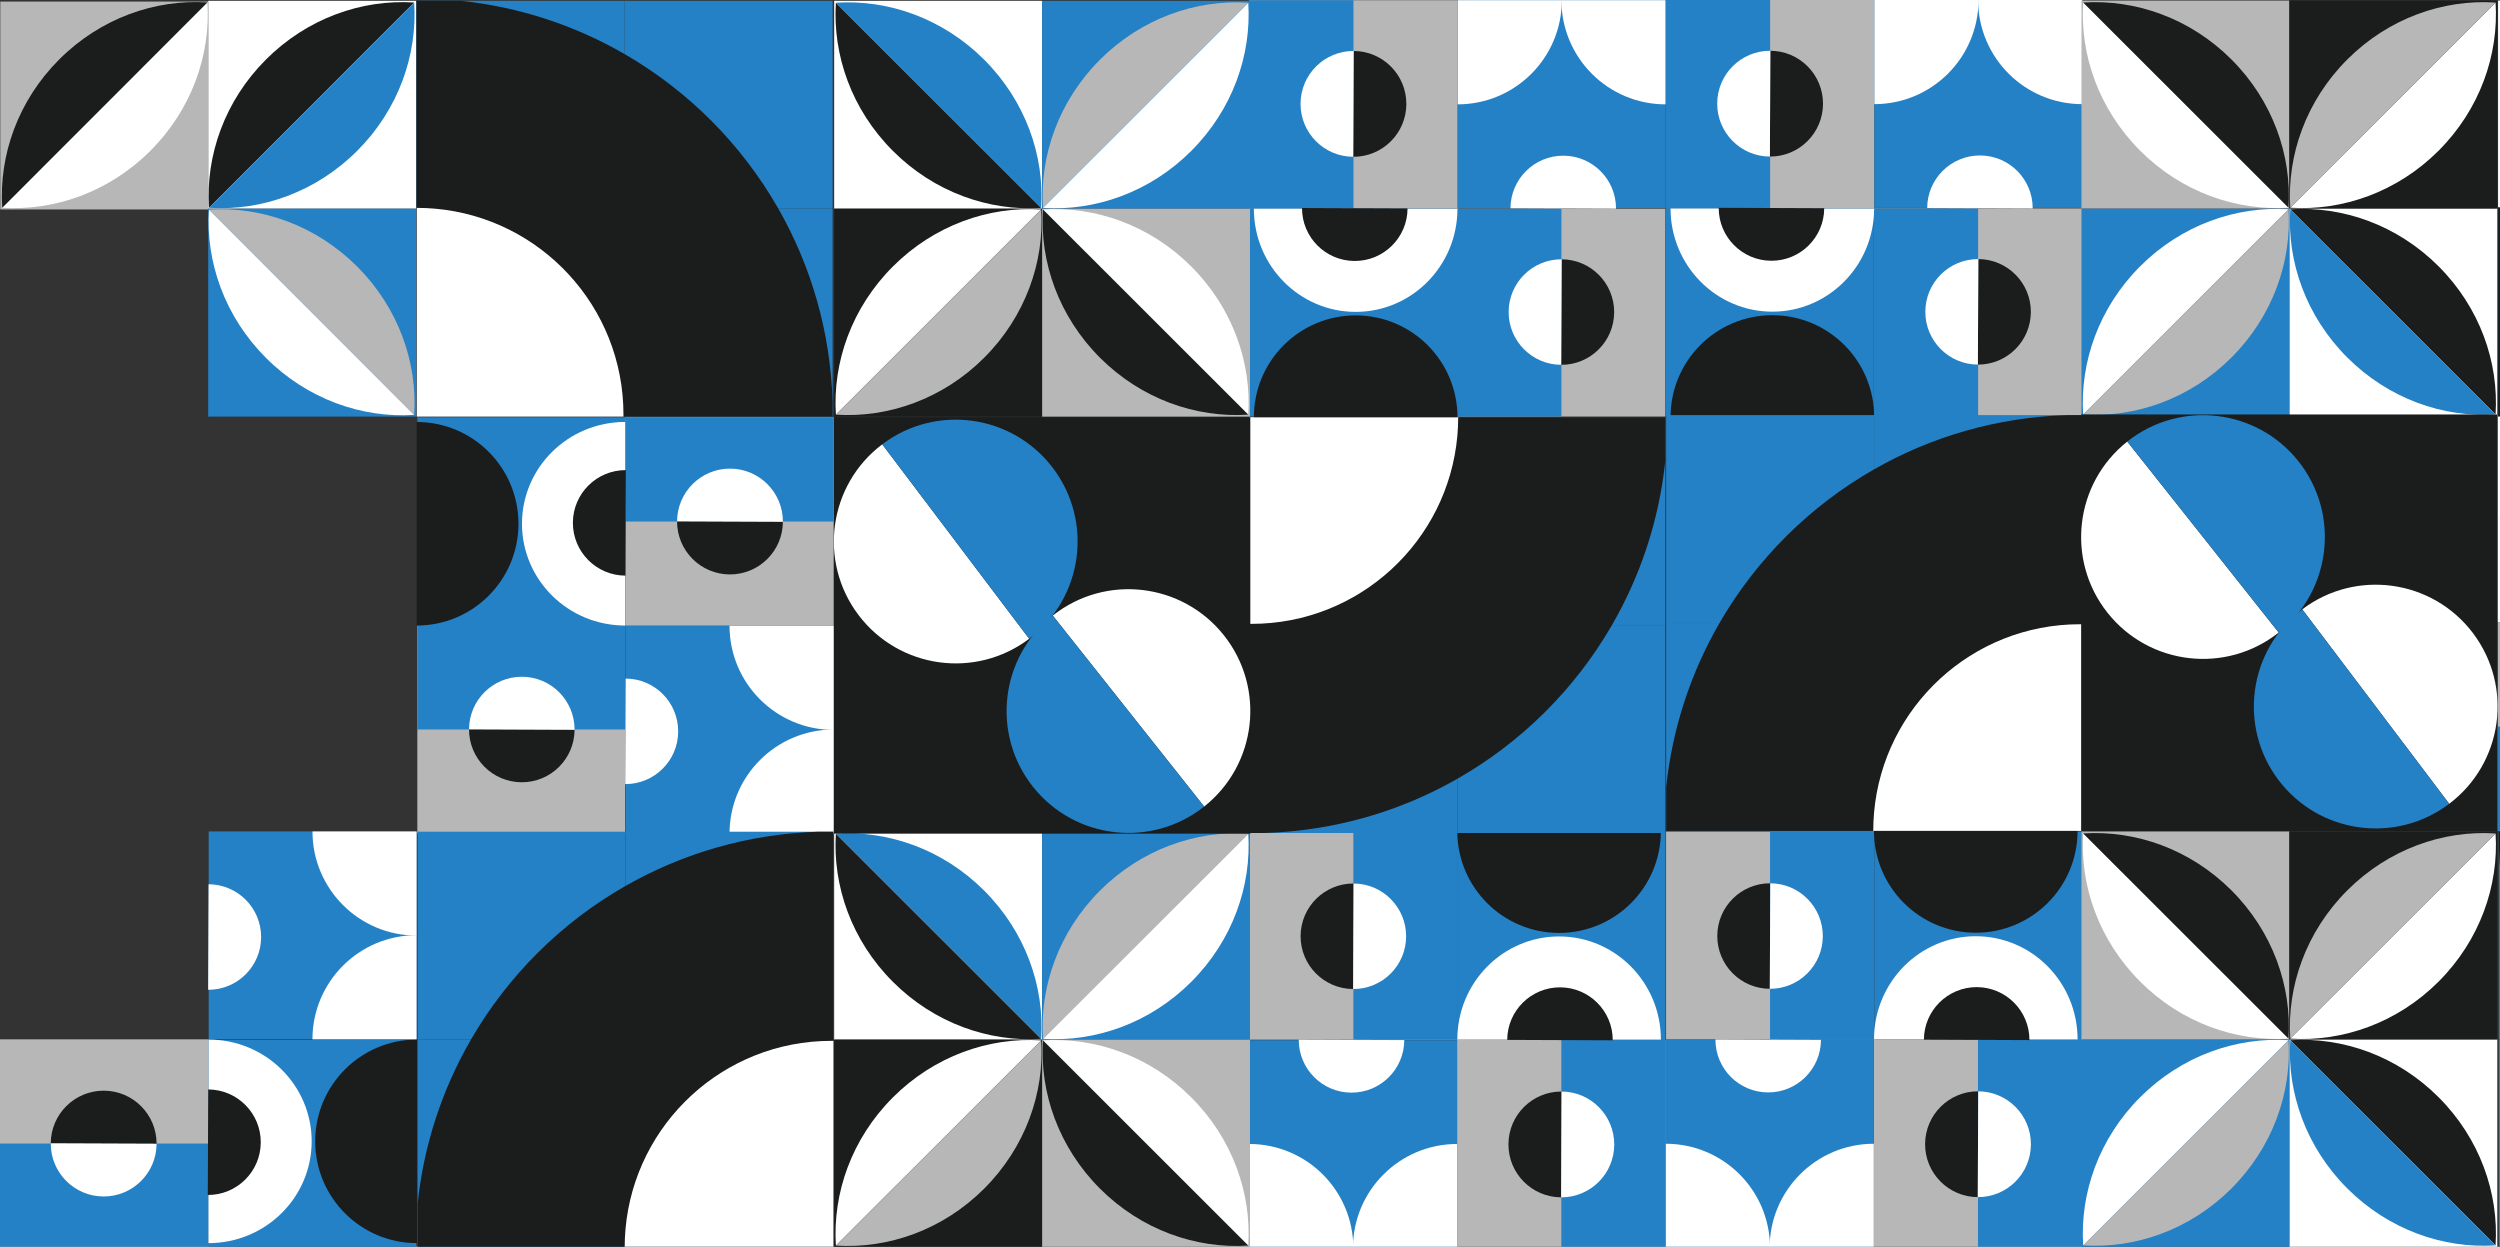
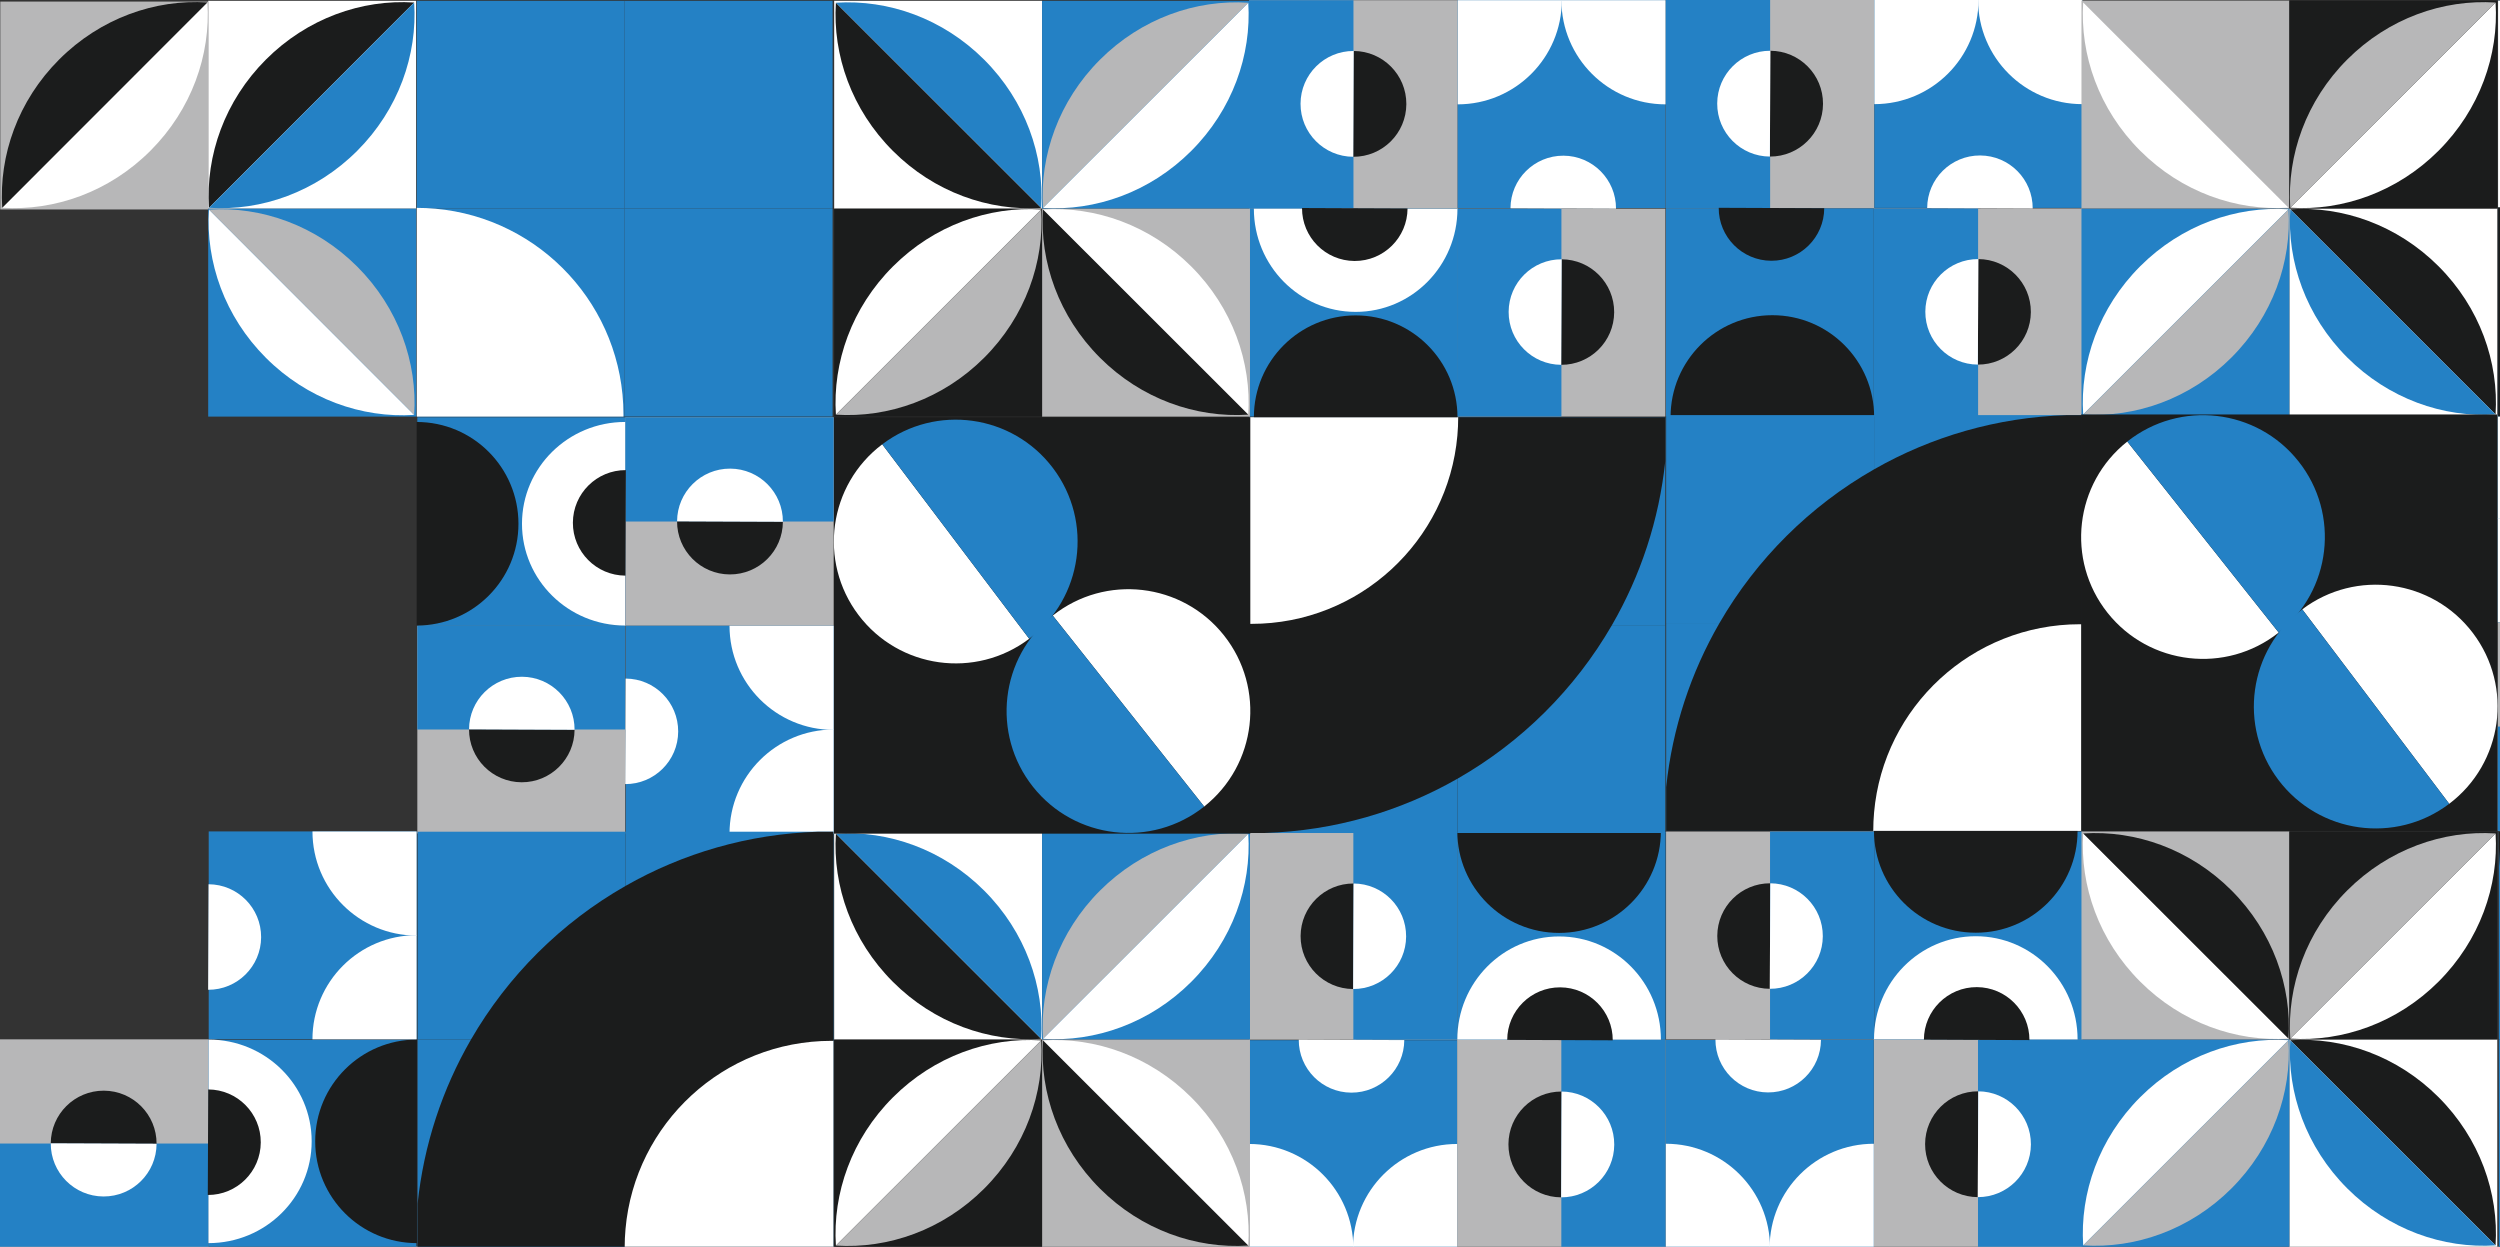
<svg xmlns="http://www.w3.org/2000/svg" width="764" height="381" viewBox="0 0 764 381" fill="none">
  <rect x="0" y="0" width="764" height="381" fill="#333333" stroke="none" />
  <g clip-path="url(#clip0_53_1309)">
    <g clip-path="url(#clip1_53_1309)">
      <path d="M381.816 317.727V254.193H445.351V317.727H381.816Z" fill="#B7B7B8" />
      <path d="M413.584 317.727V254.193H445.466V317.727H413.584Z" fill="#2481C5" />
      <path d="M413.653 269.999C404.745 269.964 397.502 277.155 397.462 286.058C397.428 294.966 404.618 302.208 413.521 302.248L413.647 269.999H413.653Z" fill="#1B1C1C" />
      <path d="M413.653 269.999C422.561 270.033 429.746 277.282 429.711 286.19C429.677 295.098 422.429 302.283 413.521 302.248" fill="white" />
      <path d="M508.994 381.422H445.287V317.727H508.994V381.422Z" fill="#B7B7B8" />
      <path d="M509 381.422H477.141V317.727H509V381.422Z" fill="#2481C5" />
      <path d="M477.21 333.573C468.279 333.539 461.013 340.747 460.979 349.678C460.944 358.609 468.152 365.875 477.083 365.909L477.21 333.579V333.573Z" fill="#1B1C1C" />
      <path d="M477.209 333.573C486.14 333.608 493.349 340.873 493.314 349.805C493.28 358.736 486.008 365.944 477.083 365.909L477.209 333.579V333.573Z" fill="white" />
      <path d="M445.46 317.727V254.193H508.994V317.727H445.46Z" fill="#2481C5" />
      <path d="M381.753 381.422V317.888H445.287V381.422H381.753Z" fill="#2481C5" />
      <path d="M507.57 317.704C507.57 300.296 493.642 286.178 476.463 286.178C459.284 286.178 445.356 300.29 445.356 317.704" fill="white" />
      <path d="M492.855 317.922C492.89 309.014 485.699 301.772 476.796 301.732C467.888 301.697 460.646 308.888 460.605 317.79" fill="#1B1C1C" />
      <path d="M445.351 253.992C445.351 271.17 459.279 285.098 476.457 285.098C493.636 285.098 507.564 271.17 507.564 253.992" fill="#1B1C1C" />
      <path d="M429.148 317.854C429.114 326.762 421.866 333.947 412.957 333.912C404.049 333.878 396.864 326.63 396.899 317.721" fill="white" />
      <path d="M381.753 349.598C399.328 349.598 413.578 363.847 413.578 381.422H381.753V349.598Z" fill="white" />
      <path d="M413.463 381.422C413.463 363.847 427.712 349.598 445.288 349.598V381.422H413.463Z" fill="white" />
      <path d="M63.695 381.325H0V317.618H63.695V381.325Z" fill="#B7B7B8" />
      <path d="M63.695 381.325H0V349.466H63.695V381.325Z" fill="#2481C5" />
      <path d="M47.849 349.54C47.883 340.609 40.675 333.344 31.744 333.309C22.813 333.275 15.548 340.483 15.513 349.414L47.843 349.54H47.849Z" fill="#1B1C1C" />
      <path d="M47.849 349.54C47.815 358.471 40.549 365.68 31.618 365.645C22.687 365.611 15.479 358.339 15.513 349.414L47.843 349.54H47.849Z" fill="white" />
      <path d="M63.701 317.796H127.235L127.235 381.331H63.701L63.701 317.796Z" fill="#2481C5" />
      <path d="M127.316 317.618H63.781V254.084H127.316V317.618Z" fill="#2481C5" />
      <path d="M63.718 379.9C81.127 379.9 95.244 365.972 95.244 348.794C95.244 331.615 81.132 317.687 63.718 317.687" fill="white" />
      <path d="M63.5 365.186C72.408 365.22 79.651 358.029 79.691 349.127C79.725 340.219 72.534 332.976 63.632 332.936" fill="#1B1C1C" />
      <path d="M127.431 317.687C110.252 317.687 96.324 331.615 96.324 348.794C96.324 365.972 110.246 379.9 127.431 379.9" fill="#1B1C1C" />
      <path d="M63.742 270.229C72.65 270.263 79.835 277.511 79.8 286.419C79.766 295.328 72.517 302.513 63.609 302.478" fill="white" />
      <path d="M95.485 317.618C95.485 300.043 109.735 285.793 127.31 285.793V317.618H95.485Z" fill="white" />
      <path d="M127.316 285.914C109.741 285.914 95.491 271.664 95.491 254.089H127.316V285.914Z" fill="white" />
      <path d="M445.38 191.032H508.914V254.566H445.38V191.032Z" fill="#2481C5" />
      <path d="M445.373 254.566H381.845V191.032H445.373V254.566Z" fill="#2481C5" />
      <path d="M445.373 191.026H381.845V127.491H445.373V191.026Z" fill="#2481C5" />
      <path d="M508.908 191.026H445.373V127.491H508.908V191.026Z" fill="#2481C5" />
      <path d="M508.908 140.839V127.491H381.845V254.56H386.474C407.857 253.9 427.913 247.961 445.379 237.99C464.982 226.814 481.322 210.559 492.614 191.026C501.315 175.978 507.018 158.977 508.914 140.839H508.908Z" fill="#1B1C1C" />
      <path d="M445.626 127.491H381.845V190.652C382.051 190.652 382.258 190.652 382.465 190.652C415.438 190.652 442.513 165.381 445.373 133.143C445.54 131.276 445.626 129.392 445.626 127.486V127.491Z" fill="white" />
      <path d="M508.937 63.761V127.296H445.402V63.761L508.937 63.761Z" fill="#B7B7B8" />
      <path d="M477.169 63.761V127.296H445.287V63.761H477.169Z" fill="#2481C5" />
      <path d="M477.101 111.49C486.009 111.524 493.251 104.334 493.291 95.431C493.326 86.523 486.135 79.28 477.233 79.24L477.106 111.49H477.101Z" fill="#1B1C1C" />
      <path d="M477.1 111.49C468.192 111.455 461.007 104.207 461.041 95.299C461.076 86.391 468.324 79.206 477.232 79.24" fill="white" />
      <path d="M445.466 63.761H381.759V0.066H445.466V63.761Z" fill="#B7B7B8" />
      <path d="M413.618 63.761H381.759V0.066H413.618V63.761Z" fill="#2481C5" />
      <path d="M413.549 47.915C422.48 47.95 429.745 40.742 429.78 31.811C429.814 22.879 422.606 15.614 413.675 15.579L413.549 47.91V47.915Z" fill="#1B1C1C" />
      <path d="M413.549 47.915C404.618 47.881 397.41 40.615 397.444 31.684C397.479 22.753 404.75 15.545 413.676 15.579L413.549 47.909V47.915Z" fill="white" />
      <path d="M445.287 63.761V127.296H381.753V63.761L445.287 63.761Z" fill="#2481C5" />
      <path d="M509 0.06V63.595L445.466 63.595V0.06L509 0.06Z" fill="#2481C5" />
      <path d="M383.183 63.785C383.183 81.193 397.111 95.311 414.289 95.311C431.468 95.311 445.396 81.199 445.396 63.785" fill="white" />
      <path d="M397.898 63.566C397.863 72.474 405.054 79.717 413.956 79.757C422.865 79.792 430.107 72.601 430.147 63.698" fill="#1B1C1C" />
      <path d="M445.402 127.491C445.402 110.312 431.474 96.385 414.295 96.385C397.116 96.385 383.188 110.312 383.188 127.491" fill="#1B1C1C" />
      <path d="M461.604 63.635C461.639 54.727 468.887 47.542 477.795 47.576C486.704 47.611 493.889 54.859 493.854 63.767" fill="white" />
      <path d="M508.999 31.891C491.424 31.891 477.175 17.641 477.175 0.066H508.999V31.891Z" fill="white" />
      <path d="M477.291 0.066C477.291 17.641 463.041 31.891 445.466 31.891V0.066H477.291Z" fill="white" />
      <path d="M318.459 317.71H254.925V254.175H318.459V317.71Z" fill="white" />
      <path d="M272.879 300.06C285.486 312.661 302.176 318.503 318.189 317.469V317.457L255.459 254.767H255.447C254.419 270.78 260.272 287.459 272.879 300.06Z" fill="#1B1C1C" />
      <path d="M255.459 254.767L318.189 317.457C319.217 301.45 313.365 284.765 300.758 272.164C288.151 259.563 271.46 253.727 255.459 254.767Z" fill="#2481C5" />
      <path d="M318.46 254.17H381.994V317.704H318.46V254.17Z" fill="#2481C5" />
      <path d="M364.04 300.06C351.433 312.661 334.742 318.503 318.729 317.469V317.457L381.46 254.767H381.471C382.499 270.78 376.647 287.459 364.04 300.06Z" fill="white" />
      <path d="M381.46 254.767L318.73 317.457C317.701 301.45 323.554 284.765 336.161 272.164C348.768 259.563 365.459 253.727 381.46 254.767Z" fill="#B7B7B8" />
      <path d="M318.46 317.71H381.994V381.244H318.46V317.71Z" fill="#B7B7B8" />
      <path d="M364.04 335.354C351.433 322.753 334.742 316.912 318.729 317.945V317.957L381.46 380.647H381.471C382.499 364.634 376.647 347.955 364.04 335.354Z" fill="white" />
      <path d="M381.46 380.647L318.73 317.957C317.701 333.964 323.554 350.649 336.161 363.25C348.768 375.851 365.459 381.687 381.46 380.647Z" fill="#1B1C1C" />
      <path d="M318.459 381.239H254.925V317.704H318.459V381.239Z" fill="#1B1C1C" />
      <path d="M272.879 335.354C285.486 322.753 302.176 316.912 318.189 317.945V317.957L255.459 380.647H255.447C254.419 364.634 260.272 347.955 272.879 335.354Z" fill="white" />
      <path d="M255.459 380.647L318.189 317.957C319.217 333.964 313.365 350.649 300.758 363.25C288.151 375.851 271.466 381.687 255.459 380.647Z" fill="#B7B7B8" />
      <path d="M382.097 254.767H254.821V127.497H382.097V254.767Z" fill="#1B1C1C" />
      <path d="M367.991 246.485C384.107 233.706 386.818 210.284 374.039 194.167C361.26 178.051 337.838 175.34 321.722 188.12" fill="white" />
      <path d="M367.991 246.485C351.874 259.264 328.447 256.553 315.673 240.437C302.894 224.321 305.605 200.893 321.721 188.12" fill="#2481C5" />
      <path d="M269.616 135.779C253.207 148.179 249.956 171.532 262.356 187.947C274.757 204.356 298.11 207.607 314.525 195.207" fill="white" />
      <path d="M269.616 135.779C286.025 123.379 309.384 126.63 321.784 143.039C334.185 159.448 330.934 182.807 314.525 195.207" fill="#2481C5" />
      <path d="M318.459 63.779H254.925V0.244H318.459V63.779Z" fill="white" />
      <path d="M272.879 46.129C285.486 58.73 302.176 64.571 318.189 63.538V63.526L255.459 0.836H255.447C254.419 16.849 260.272 33.528 272.879 46.129Z" fill="#1B1C1C" />
      <path d="M255.459 0.836L318.189 63.526C319.217 47.519 313.365 30.834 300.758 18.233C288.151 5.632 271.46 -0.204 255.459 0.836Z" fill="#2481C5" />
      <path d="M318.46 0.244L381.994 0.244V63.779L318.46 63.779V0.244Z" fill="#2481C5" />
      <path d="M364.04 46.129C351.433 58.73 334.742 64.571 318.729 63.538V63.526L381.46 0.836H381.471C382.499 16.849 376.647 33.528 364.04 46.129Z" fill="white" />
      <path d="M381.46 0.836L318.73 63.526C317.701 47.519 323.554 30.834 336.161 18.233C348.768 5.632 365.459 -0.204 381.46 0.836Z" fill="#B7B7B8" />
      <path d="M318.46 63.779L381.994 63.779V127.313H318.46V63.779Z" fill="#B7B7B8" />
      <path d="M364.04 81.428C351.433 68.827 334.742 62.986 318.729 64.02V64.031L381.46 126.722H381.471C382.499 110.709 376.647 94.03 364.04 81.428Z" fill="white" />
      <path d="M381.46 126.722L318.73 64.031C317.701 80.039 323.554 96.723 336.161 109.325C348.768 121.926 365.459 127.761 381.46 126.722Z" fill="#1B1C1C" />
      <path d="M318.459 127.313H254.925V63.779H318.459V127.313Z" fill="#1B1C1C" />
      <path d="M272.879 81.428C285.486 68.827 302.176 62.986 318.189 64.02V64.031L255.459 126.722H255.447C254.419 110.709 260.272 94.03 272.879 81.428Z" fill="white" />
      <path d="M255.459 126.722L318.189 64.031C319.217 80.039 313.365 96.723 300.758 109.325C288.151 121.926 271.46 127.761 255.459 126.722Z" fill="#B7B7B8" />
      <path d="M63.627 63.779L63.627 0.244L127.161 0.244V63.779L63.627 63.779Z" fill="white" />
      <path d="M81.27 18.198C68.669 30.805 62.828 47.496 63.862 63.509H63.873L126.563 0.778V0.767C110.551 -0.261 93.871 5.591 81.27 18.198Z" fill="#1B1C1C" />
      <path d="M126.569 0.778L63.879 63.509C79.886 64.537 96.571 58.684 109.172 46.077C121.773 33.47 127.609 16.78 126.569 0.778Z" fill="#2481C5" />
      <path d="M127.161 63.779V127.313H63.627L63.627 63.779L127.161 63.779Z" fill="#2481C5" />
      <path d="M81.27 109.359C68.669 96.752 62.828 80.061 63.862 64.049H63.873L126.563 126.779V126.791C110.551 127.819 93.871 121.966 81.27 109.359Z" fill="white" />
      <path d="M126.569 126.779L63.879 64.049C79.886 63.021 96.571 68.873 109.172 81.48C121.773 94.087 127.609 110.778 126.569 126.779Z" fill="#B7B7B8" />
      <path d="M63.627 0.48L63.627 64.014H0.092L0.092 0.48L63.627 0.48Z" fill="#B7B7B8" />
      <path d="M45.977 46.06C58.578 33.453 64.419 16.762 63.385 0.75H63.374L0.684 63.48V63.492C16.696 64.52 33.376 58.667 45.977 46.06Z" fill="white" />
      <path d="M0.683 63.48L63.374 0.75C47.367 -0.278 30.682 5.574 18.08 18.181C5.479 30.788 -0.356 47.479 0.683 63.48Z" fill="#1B1C1C" />
      <path d="M191.069 254.704H127.534V191.169H191.069V254.704Z" fill="#B7B7B8" />
      <path d="M191.069 222.937H127.534V191.054H191.069V222.937Z" fill="#2481C5" />
      <path d="M143.34 222.873C143.306 231.782 150.496 239.024 159.399 239.064C168.307 239.099 175.549 231.908 175.59 223.006L143.34 222.879V222.873Z" fill="#1B1C1C" />
      <path d="M143.34 222.873C143.374 213.965 150.623 206.78 159.531 206.815C168.439 206.849 175.624 214.097 175.59 223.006" fill="white" />
      <path d="M254.764 191.233H191.068V127.526H254.764V191.233Z" fill="#B7B7B8" />
      <path d="M254.764 159.379H191.068V127.52H254.764V159.379Z" fill="#2481C5" />
      <path d="M206.914 159.316C206.88 168.247 214.088 175.513 223.019 175.547C231.95 175.582 239.216 168.373 239.25 159.442L206.92 159.316H206.914Z" fill="#1B1C1C" />
      <path d="M206.915 159.316C206.95 150.385 214.215 143.177 223.146 143.211C232.077 143.246 239.285 150.517 239.251 159.442L206.921 159.316H206.915Z" fill="white" />
      <path d="M191.069 191.054H127.534V127.52H191.069V191.054Z" fill="#2481C5" />
      <path d="M254.764 254.767H191.229V191.233H254.764V254.767Z" fill="#2481C5" />
      <path d="M191.046 128.95C173.637 128.95 159.52 142.878 159.52 160.057C159.52 177.236 173.631 191.164 191.046 191.164" fill="white" />
      <path d="M191.264 143.665C182.356 143.63 175.114 150.821 175.073 159.724C175.039 168.632 182.23 175.874 191.132 175.915" fill="#1B1C1C" />
      <path d="M127.333 191.169C144.512 191.169 158.44 177.241 158.44 160.063C158.44 142.884 144.512 128.956 127.333 128.956" fill="#1B1C1C" />
      <path d="M191.195 207.372C200.103 207.406 207.288 214.654 207.253 223.563C207.219 232.471 199.971 239.656 191.062 239.621" fill="white" />
      <path d="M222.939 254.767C222.939 237.192 237.189 222.942 254.764 222.942V254.767H222.939Z" fill="white" />
      <path d="M254.764 223.057C237.189 223.057 222.939 208.808 222.939 191.233H254.764V223.057Z" fill="white" />
      <path d="M191.155 317.704H127.62V254.17H191.155V317.704Z" fill="#2481C5" />
      <path d="M254.689 317.704H191.16V254.17H254.689V317.704Z" fill="#2481C5" />
      <path d="M254.689 381.244H191.16V317.71H254.689V381.244Z" fill="#2481C5" />
      <path d="M191.155 381.244H127.62V317.71H191.155V381.244Z" fill="#2481C5" />
      <path d="M127.62 367.897V381.244H254.683V254.175H250.054C228.671 254.836 208.615 260.775 191.149 270.745C171.546 281.922 155.206 298.176 143.914 317.71C135.213 332.758 129.51 349.759 127.614 367.897H127.62Z" fill="#1B1C1C" />
      <path d="M190.901 381.244H254.683V318.083C254.476 318.083 254.269 318.083 254.063 318.083C221.089 318.083 194.014 343.355 191.154 375.593C190.988 377.459 190.901 379.343 190.901 381.25V381.244Z" fill="white" />
      <path d="M190.901 63.779V0.244L254.436 0.244V63.779L190.901 63.779Z" fill="#2481C5" />
      <path d="M254.436 127.307H190.901V63.779H254.436V127.307Z" fill="#2481C5" />
      <path d="M190.902 127.307H127.367V63.779H190.902V127.307Z" fill="#2481C5" />
      <path d="M190.902 63.779H127.367V0.244H190.902V63.779Z" fill="#2481C5" />
-       <path d="M140.715 0.244H127.367V127.307H254.436V122.678C253.776 101.295 247.837 81.239 237.866 63.773C226.689 44.17 210.435 27.83 190.902 16.538C175.854 7.837 158.853 2.134 140.715 0.238V0.244Z" fill="#1B1C1C" />
      <path d="M127.367 63.526V127.307H190.528C190.528 127.101 190.528 126.894 190.528 126.687C190.528 93.714 165.257 66.639 133.019 63.779C131.152 63.612 129.268 63.526 127.361 63.526H127.367Z" fill="white" />
    </g>
    <g clip-path="url(#clip2_53_1309)">
      <path d="M636.275 63.695L636.275 127.23L572.741 127.23L572.741 63.695L636.275 63.695Z" fill="#B7B7B8" />
      <path d="M604.508 63.695L604.508 127.23L572.626 127.23L572.626 63.695L604.508 63.695Z" fill="#2481C5" />
      <path d="M604.439 111.424C613.347 111.458 620.59 104.267 620.63 95.365C620.664 86.457 613.473 79.214 604.571 79.174L604.445 111.424L604.439 111.424Z" fill="#1B1C1C" />
      <path d="M604.439 111.424C595.531 111.389 588.346 104.141 588.38 95.233C588.415 86.325 595.663 79.14 604.571 79.174" fill="white" />
      <path d="M509.098 -5.56943e-06L572.805 0L572.805 63.695L509.098 63.695L509.098 -5.56943e-06Z" fill="#B7B7B8" />
      <path d="M509.092 -2.78521e-06L540.951 0L540.951 63.695L509.092 63.695L509.092 -2.78521e-06Z" fill="#2481C5" />
      <path d="M540.882 47.849C549.813 47.883 557.079 40.675 557.113 31.744C557.148 22.813 549.94 15.548 541.008 15.513L540.882 47.843L540.882 47.849Z" fill="#1B1C1C" />
      <path d="M540.882 47.849C531.951 47.815 524.743 40.549 524.778 31.618C524.812 22.687 532.083 15.479 541.009 15.513L540.882 47.843L540.882 47.849Z" fill="white" />
      <path d="M572.632 63.695L572.632 127.23L509.097 127.23L509.097 63.695L572.632 63.695Z" fill="#2481C5" />
      <path d="M636.339 1.90735e-05L636.339 63.535L572.804 63.535L572.804 1.35191e-05L636.339 1.90735e-05Z" fill="#2481C5" />
-       <path d="M510.522 63.718C510.522 81.127 524.45 95.244 541.629 95.244C558.807 95.244 572.735 81.133 572.735 63.718" fill="white" />
      <path d="M525.237 63.5C525.202 72.408 532.393 79.651 541.295 79.691C550.204 79.725 557.446 72.534 557.486 63.632" fill="#1B1C1C" />
      <path d="M572.741 127.431C572.741 110.252 558.813 96.324 541.634 96.324C524.456 96.324 510.528 110.252 510.528 127.431" fill="#1B1C1C" />
      <path d="M588.944 63.569C588.978 54.661 596.226 47.476 605.134 47.51C614.043 47.545 621.228 54.793 621.193 63.701" fill="white" />
      <path d="M636.339 31.825C618.764 31.825 604.514 17.575 604.514 -2.7822e-06L636.339 0L636.339 31.825Z" fill="white" />
      <path d="M604.629 0C604.629 17.575 590.379 31.825 572.804 31.825L572.804 -2.7822e-06L604.629 0Z" fill="white" />
      <path d="M572.712 190.391L509.178 190.391L509.178 126.856L572.712 126.856L572.712 190.391Z" fill="#2481C5" />
      <path d="M572.718 126.856L636.247 126.856L636.247 190.391L572.718 190.391L572.718 126.856Z" fill="#2481C5" />
      <path d="M572.718 190.397L636.247 190.397L636.247 253.931L572.718 253.931L572.718 190.397Z" fill="#2481C5" />
      <path d="M509.184 190.397L572.719 190.397L572.719 253.931L509.184 253.931L509.184 190.397Z" fill="#2481C5" />
      <path d="M509.184 240.583L509.184 253.931L636.247 253.931L636.247 126.862L631.618 126.862C610.235 127.523 590.179 133.461 572.713 143.432C553.11 154.609 536.77 170.863 525.478 190.397C516.777 205.445 511.073 222.445 509.178 240.583L509.184 240.583Z" fill="#1B1C1C" />
      <path d="M572.466 253.931L636.247 253.931L636.247 190.77C636.04 190.77 635.834 190.77 635.627 190.77C602.653 190.77 575.579 216.041 572.718 248.28C572.552 250.146 572.466 252.03 572.466 253.937L572.466 253.931Z" fill="white" />
      <path d="M509.155 317.661L509.155 254.126L572.69 254.126L572.69 317.661L509.155 317.661Z" fill="#B7B7B8" />
      <path d="M540.923 317.661L540.923 254.126L572.805 254.126L572.805 317.661L540.923 317.661Z" fill="#2481C5" />
      <path d="M540.991 269.933C532.083 269.898 524.841 277.089 524.8 285.991C524.766 294.9 531.957 302.142 540.859 302.182L540.985 269.933L540.991 269.933Z" fill="#1B1C1C" />
      <path d="M540.992 269.933C549.9 269.967 557.085 277.215 557.051 286.123C557.016 295.032 549.768 302.217 540.86 302.182" fill="white" />
      <path d="M572.626 317.661L636.333 317.661L636.333 381.356L572.626 381.356L572.626 317.661Z" fill="#B7B7B8" />
      <path d="M604.474 317.661L636.333 317.661L636.333 381.356L604.474 381.356L604.474 317.661Z" fill="#2481C5" />
      <path d="M604.543 333.507C595.612 333.473 588.346 340.681 588.312 349.612C588.277 358.543 595.485 365.809 604.417 365.843L604.543 333.513L604.543 333.507Z" fill="#1B1C1C" />
      <path d="M604.543 333.507C613.474 333.542 620.682 340.807 620.647 349.738C620.613 358.67 613.342 365.878 604.416 365.843L604.543 333.513L604.543 333.507Z" fill="white" />
      <path d="M572.805 317.661L572.805 254.126L636.339 254.126L636.339 317.661L572.805 317.661Z" fill="#2481C5" />
      <path d="M509.092 381.362L509.092 317.828L572.626 317.828L572.626 381.362L509.092 381.362Z" fill="#2481C5" />
      <path d="M634.909 317.638C634.909 300.229 620.981 286.112 603.802 286.112C586.624 286.112 572.696 300.224 572.696 317.638" fill="white" />
      <path d="M620.194 317.856C620.229 308.948 613.038 301.706 604.135 301.665C595.227 301.631 587.985 308.822 587.945 317.724" fill="#1B1C1C" />
      <path d="M572.69 253.931C572.69 271.11 586.618 285.038 603.797 285.038C620.975 285.038 634.903 271.11 634.903 253.931" fill="#1B1C1C" />
      <path d="M556.487 317.787C556.453 326.695 549.205 333.881 540.296 333.846C531.388 333.812 524.203 326.563 524.238 317.655" fill="white" />
      <path d="M509.092 349.532C526.667 349.532 540.917 363.781 540.917 381.356L509.092 381.356L509.092 349.532Z" fill="white" />
      <path d="M540.801 381.356C540.801 363.781 555.051 349.532 572.626 349.532L572.626 381.356L540.801 381.356Z" fill="white" />
      <path d="M699.633 63.712L763.167 63.713L763.167 127.247L699.633 127.247L699.633 63.712Z" fill="white" />
      <path d="M745.213 81.362C732.606 68.761 715.915 62.92 699.903 63.954L699.903 63.965L762.633 126.656L762.644 126.656C763.673 110.643 757.82 93.963 745.213 81.362Z" fill="#1B1C1C" />
      <path d="M762.633 126.655L699.902 63.965C698.874 79.972 704.727 96.657 717.334 109.258C729.941 121.86 746.631 127.695 762.633 126.655Z" fill="#2481C5" />
      <path d="M699.632 127.253L636.098 127.253L636.098 63.718L699.632 63.718L699.632 127.253Z" fill="#2481C5" />
      <path d="M654.052 81.362C666.659 68.761 683.349 62.92 699.362 63.954L699.362 63.965L636.632 126.655L636.62 126.655C635.592 110.643 641.445 93.963 654.052 81.362Z" fill="white" />
      <path d="M636.632 126.655L699.362 63.965C700.39 79.972 694.538 96.657 681.931 109.258C669.324 121.86 652.633 127.695 636.632 126.655Z" fill="#B7B7B8" />
      <path d="M699.632 63.713L636.098 63.713L636.098 0.178L699.632 0.178L699.632 63.713Z" fill="#B7B7B8" />
      <path d="M654.052 46.069C666.659 58.67 683.349 64.511 699.362 63.477L699.362 63.466L636.632 0.775L636.62 0.775C635.592 16.788 641.445 33.467 654.052 46.069Z" fill="white" />
-       <path d="M636.632 0.775L699.362 63.466C700.39 47.459 694.538 30.774 681.931 18.172C669.324 5.571 652.633 -0.264 636.632 0.775Z" fill="#1B1C1C" />
      <path d="M699.633 0.184L763.167 0.184L763.167 63.718L699.633 63.718L699.633 0.184Z" fill="#1B1C1C" />
      <path d="M745.213 46.069C732.606 58.67 715.915 64.511 699.903 63.477L699.903 63.466L762.633 0.775L762.645 0.775C763.673 16.788 757.82 33.467 745.213 46.069Z" fill="white" />
      <path d="M762.633 0.775L699.902 63.466C698.874 47.459 704.727 30.774 717.334 18.172C729.941 5.571 746.626 -0.264 762.633 0.775Z" fill="#B7B7B8" />
      <path d="M635.995 126.655L763.271 126.655L763.27 253.925L635.995 253.925L635.995 126.655Z" fill="#1B1C1C" />
      <path d="M650.101 134.938C633.984 147.717 631.273 171.139 644.053 187.255C656.832 203.371 680.254 206.082 696.37 193.303" fill="white" />
      <path d="M650.101 134.938C666.217 122.158 689.645 124.869 702.419 140.985C715.198 157.102 712.487 180.529 696.371 193.303" fill="#2481C5" />
      <path d="M748.476 245.643C764.885 233.243 768.136 209.89 755.735 193.475C743.335 177.066 719.982 173.815 703.567 186.215" fill="white" />
      <path d="M748.476 245.643C732.066 258.044 708.708 254.793 696.307 238.384C683.907 221.974 687.158 198.616 703.567 186.215" fill="#2481C5" />
      <path d="M699.633 317.644L763.167 317.644L763.167 381.178L699.633 381.178L699.633 317.644Z" fill="white" />
      <path d="M745.213 335.294C732.606 322.692 715.915 316.851 699.903 317.885L699.903 317.896L762.633 380.587L762.644 380.587C763.673 364.574 757.82 347.895 745.213 335.294Z" fill="#1B1C1C" />
      <path d="M762.633 380.587L699.902 317.896C698.874 333.904 704.727 350.588 717.334 363.19C729.941 375.791 746.631 381.626 762.633 380.587Z" fill="#2481C5" />
      <path d="M699.632 381.178L636.098 381.178L636.098 317.644L699.632 317.644L699.632 381.178Z" fill="#2481C5" />
      <path d="M654.052 335.294C666.659 322.692 683.349 316.851 699.362 317.885L699.362 317.896L636.632 380.587L636.62 380.587C635.592 364.574 641.445 347.895 654.052 335.294Z" fill="white" />
      <path d="M636.632 380.587L699.362 317.896C700.39 333.904 694.538 350.588 681.931 363.19C669.324 375.791 652.633 381.626 636.632 380.587Z" fill="#B7B7B8" />
      <path d="M699.632 317.644L636.098 317.644L636.098 254.109L699.632 254.109L699.632 317.644Z" fill="#B7B7B8" />
      <path d="M654.052 299.994C666.659 312.595 683.349 318.436 699.362 317.403L699.362 317.391L636.632 254.701L636.62 254.701C635.592 270.714 641.445 287.393 654.052 299.994Z" fill="white" />
      <path d="M636.632 254.701L699.362 317.391C700.39 301.384 694.538 284.699 681.931 272.098C669.324 259.497 652.633 253.661 636.632 254.701Z" fill="#1B1C1C" />
      <path d="M699.633 254.109L763.167 254.109L763.167 317.644L699.633 317.644L699.633 254.109Z" fill="#1B1C1C" />
      <path d="M745.213 299.994C732.606 312.595 715.915 318.436 699.903 317.403L699.903 317.391L762.633 254.701L762.645 254.701C763.673 270.714 757.82 287.393 745.213 299.994Z" fill="white" />
      <path d="M762.633 254.701L699.902 317.391C698.874 301.384 704.727 284.699 717.334 272.098C729.941 259.497 746.631 253.661 762.633 254.701Z" fill="#B7B7B8" />
      <path d="M763.328 190.19L827.023 190.19L827.023 253.897L763.328 253.897L763.328 190.19Z" fill="#B7B7B8" />
      <path d="M763.328 222.043L827.023 222.043L827.023 253.903L763.328 253.903L763.328 222.043Z" fill="#2481C5" />
      <path d="M763.328 126.655L826.862 126.655L826.862 190.19L763.328 190.19L763.328 126.655Z" fill="#2481C5" />
      <path d="M795.152 126.655C795.152 144.231 780.903 158.48 763.328 158.48L763.328 126.655L795.152 126.655Z" fill="white" />
      <path d="M763.328 158.365C780.903 158.365 795.152 172.615 795.152 190.19L763.328 190.19L763.328 158.365Z" fill="white" />
      <path d="M763.403 63.718L826.932 63.718L826.932 127.253L763.403 127.253L763.403 63.718Z" fill="#2481C5" />
      <path d="M763.403 0.178L826.932 0.178L826.932 63.713L763.403 63.713L763.403 0.178Z" fill="#2481C5" />
      <path d="M890.472 13.526L890.472 0.178L763.409 0.178L763.409 127.247L768.038 127.247C789.421 126.587 809.477 120.648 826.943 110.677C846.546 99.5 862.886 83.246 874.178 63.712C882.879 48.665 888.582 31.664 890.478 13.526L890.472 13.526Z" fill="#1B1C1C" />
      <path d="M827.19 0.178L763.409 0.178L763.409 63.339C763.616 63.339 763.822 63.339 764.029 63.339C797.003 63.339 824.077 38.068 826.938 5.83C827.104 3.963 827.19 2.079 827.19 0.172L827.19 0.178Z" fill="white" />
      <path d="M827.19 317.644L827.19 381.178L763.656 381.178L763.656 317.644L827.19 317.644Z" fill="#2481C5" />
      <path d="M763.656 254.115L827.19 254.115L827.19 317.644L763.656 317.644L763.656 254.115Z" fill="#2481C5" />
      <path d="M877.377 381.178L890.725 381.178L890.725 254.115L763.656 254.115L763.656 258.744C764.316 280.127 770.255 300.184 780.226 317.65C791.402 337.252 807.656 353.592 827.19 364.884C842.238 373.585 859.239 379.289 877.377 381.184L877.377 381.178Z" fill="#1B1C1C" />
    </g>
  </g>
  <defs>
    <clipPath id="clip0_53_1309">
      <rect width="764" height="381" fill="white" />
    </clipPath>
    <clipPath id="clip1_53_1309">
      <rect width="509" height="381.356" fill="white" transform="matrix(1 0 0 -1 0 381.422)" />
    </clipPath>
    <clipPath id="clip2_53_1309">
      <rect width="509" height="381.356" fill="white" transform="matrix(-1 -8.74228e-08 -8.74228e-08 1 1018.09 3.05176e-05)" />
    </clipPath>
  </defs>
</svg>